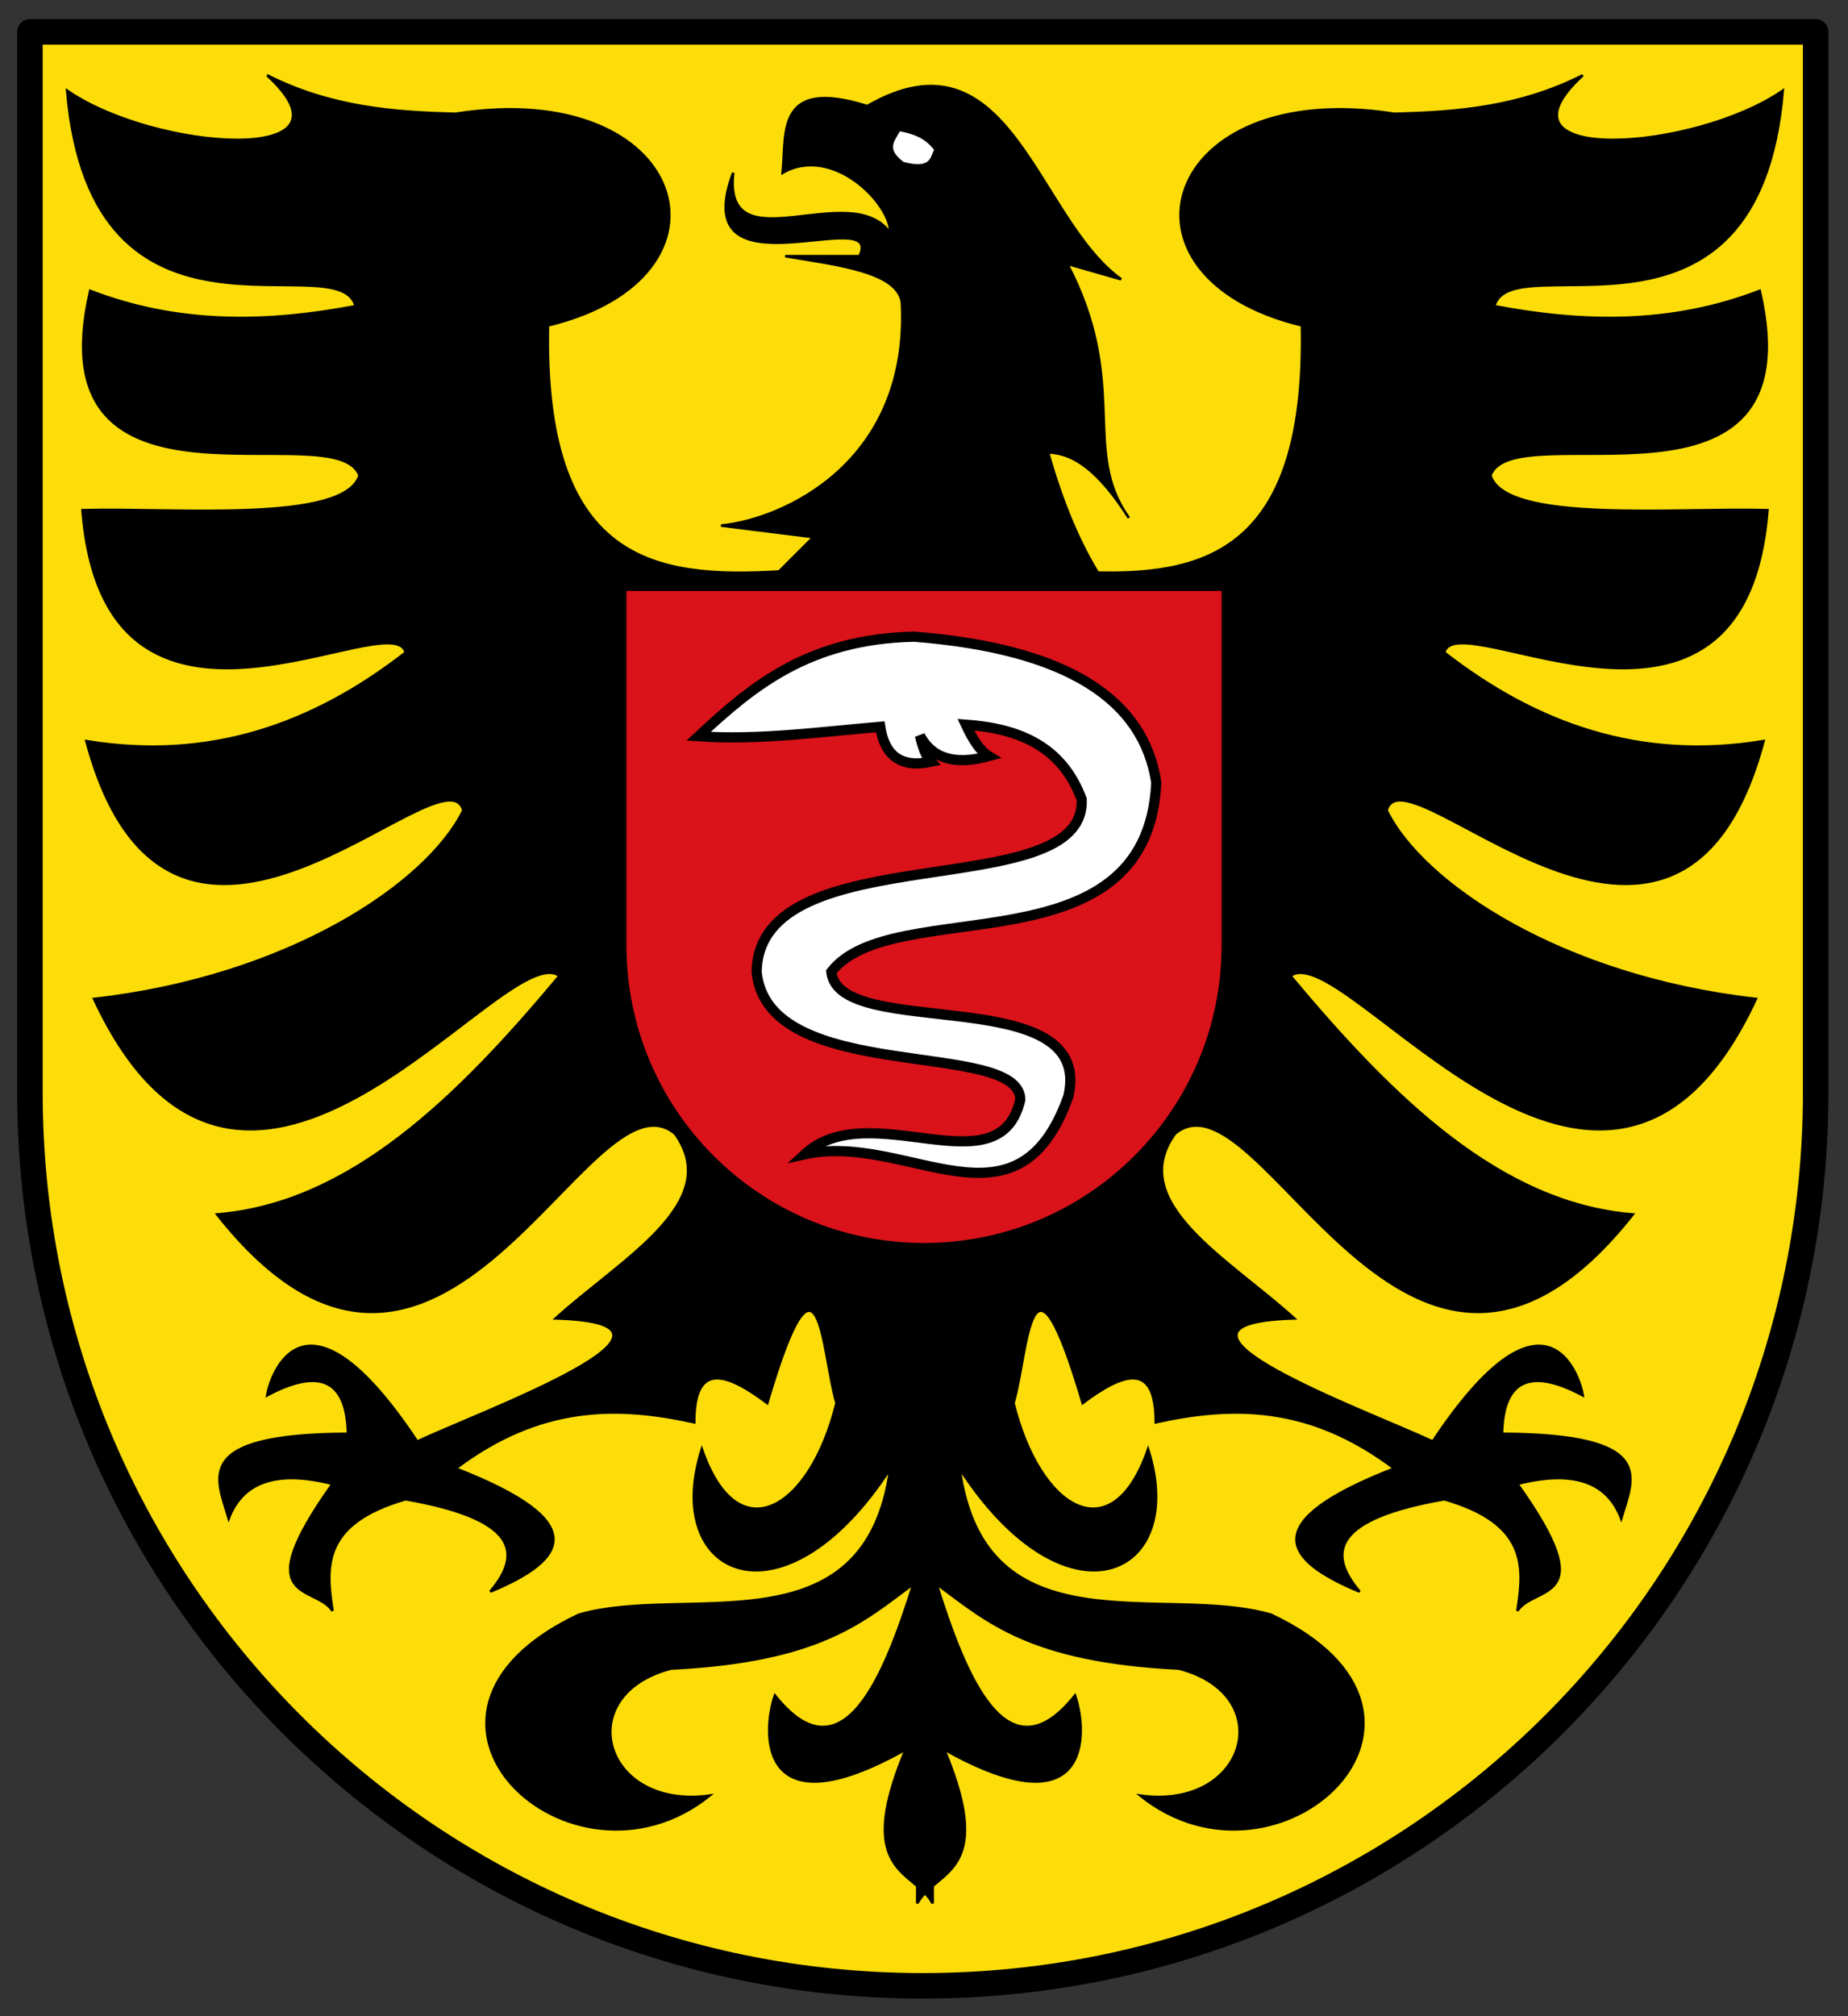
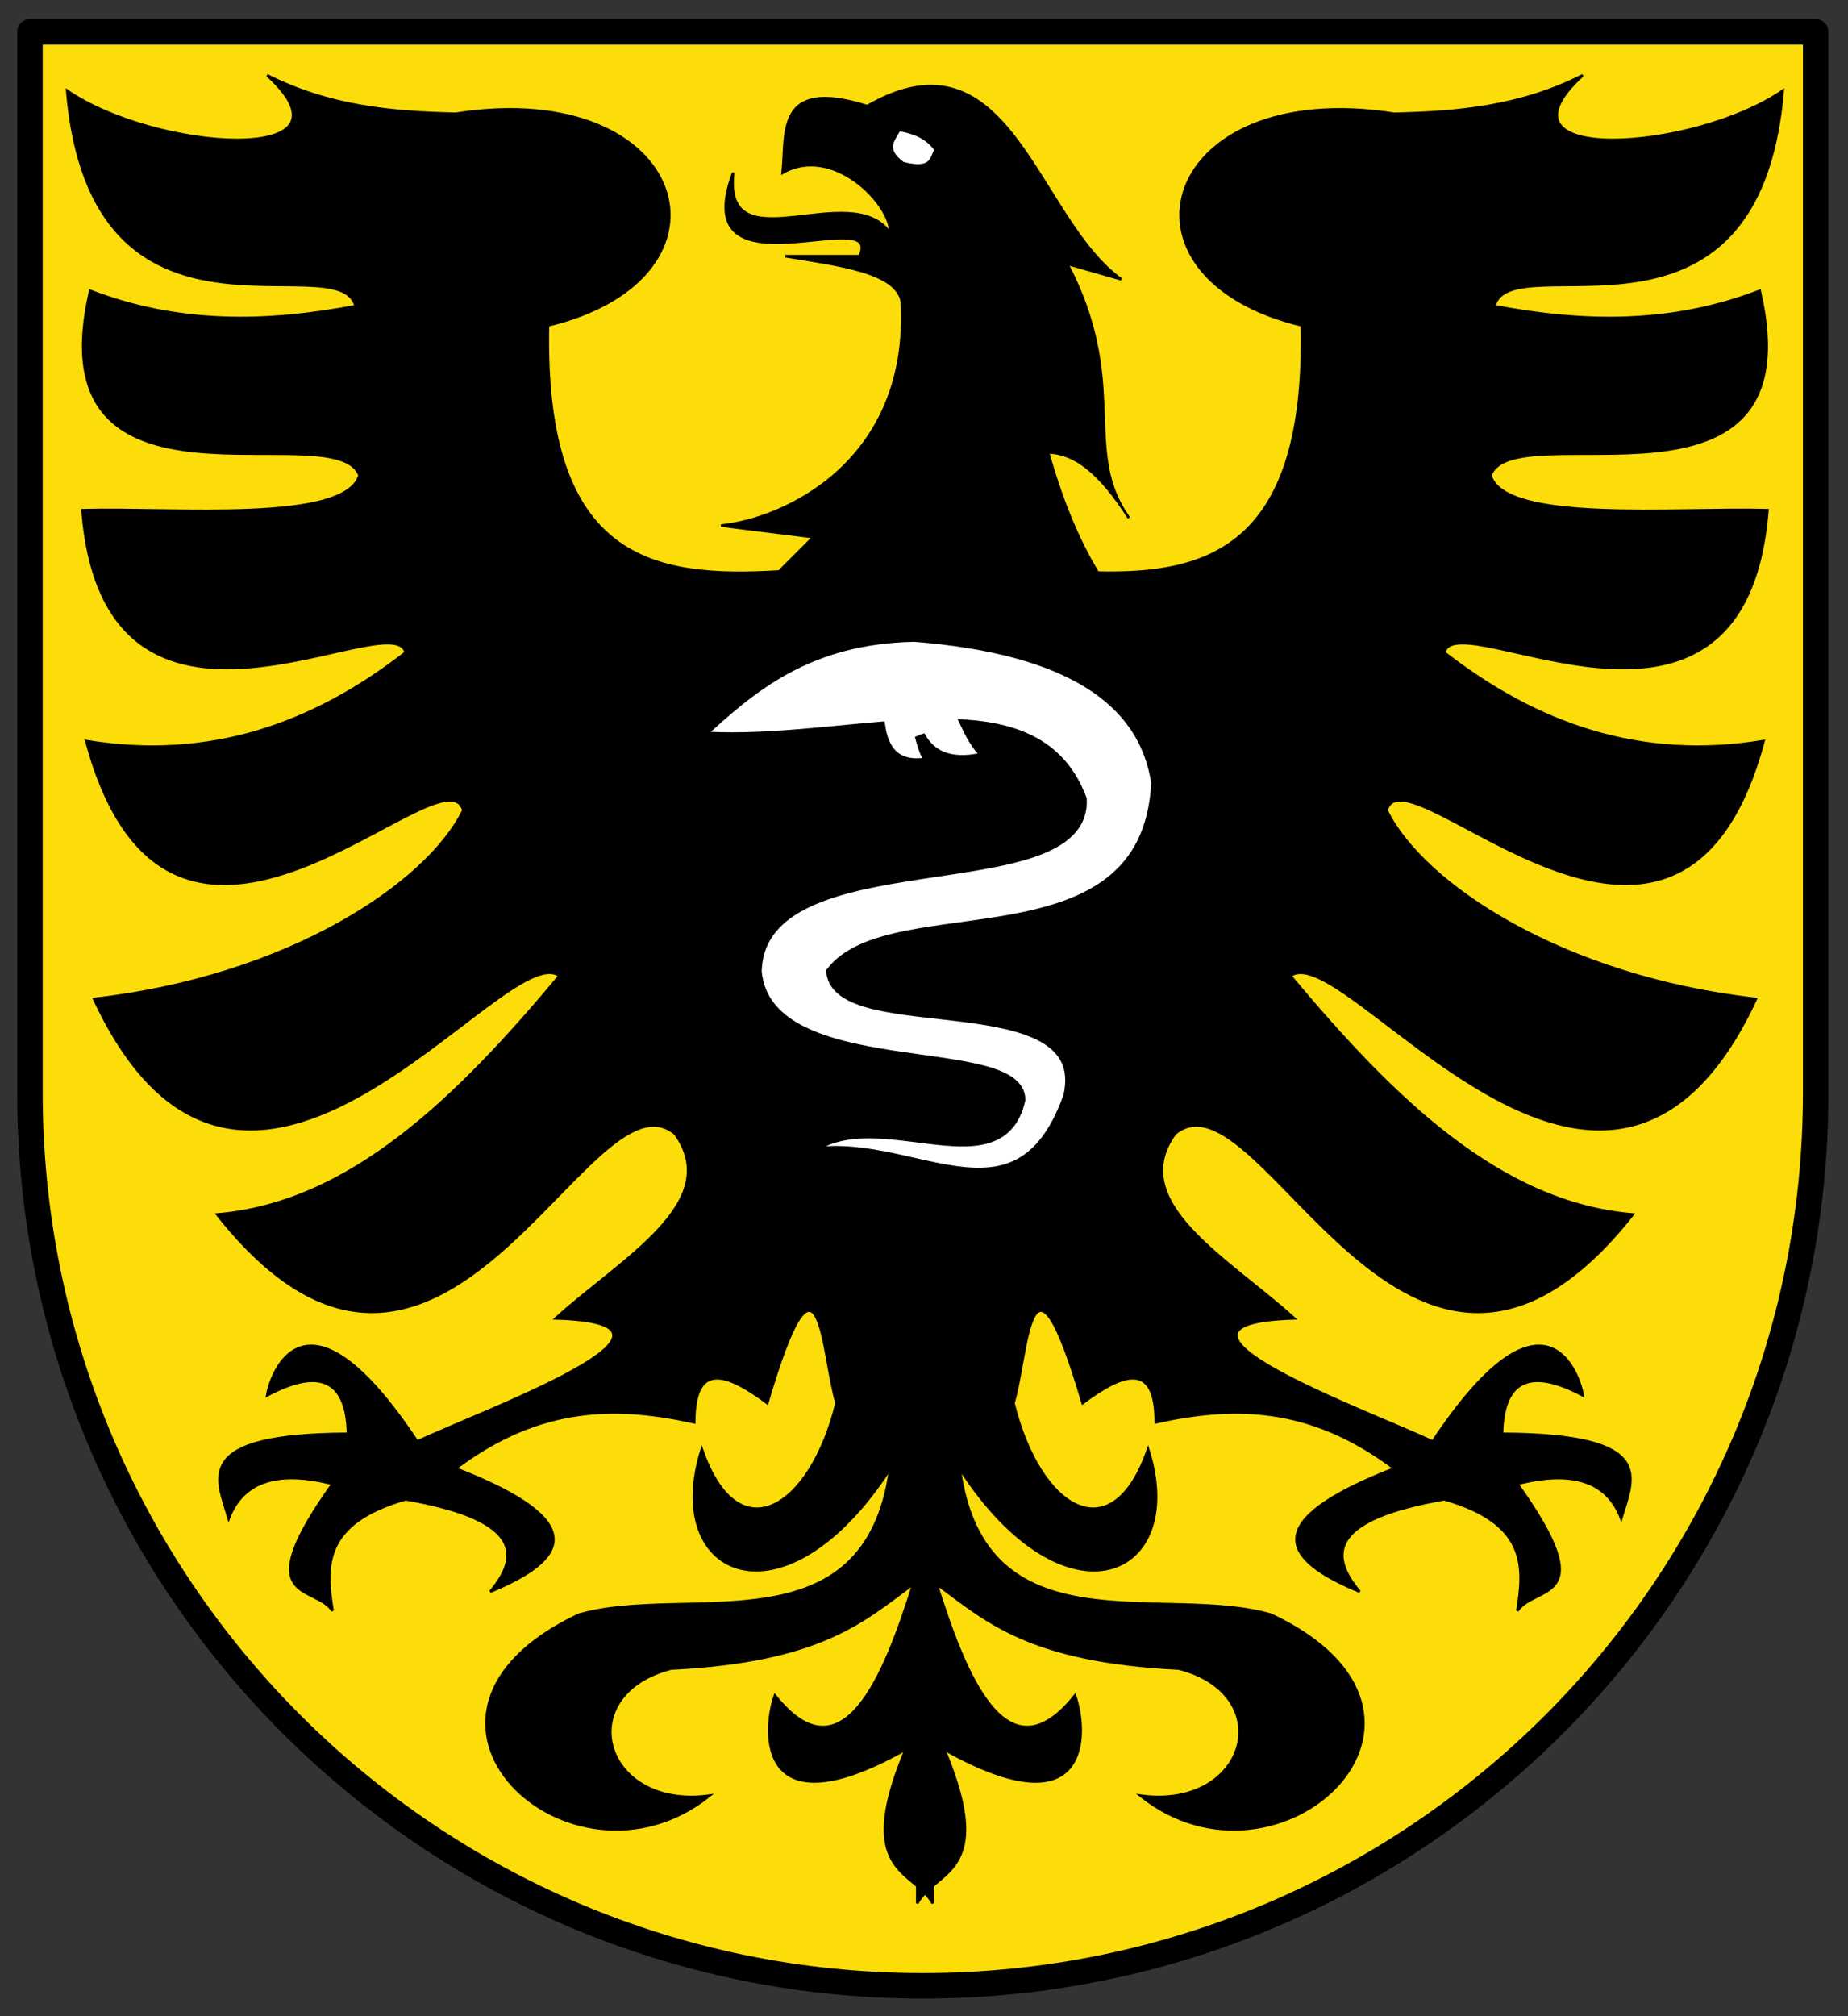
<svg xmlns="http://www.w3.org/2000/svg" height="545.264" width="500">
  <rect width="100%" height="100%" fill="#333333" stroke="none" />
  <g stroke="#000" transform="translate(-9.751 -260.835)">
    <path d="m-742.99 339.125v76.067c0 35.381 28.682 64.062 64.062 64.062s64.062-28.682 64.062-64.062v-76.067z" fill="#fcdd09" stroke-dashoffset="13.8" stroke-linejoin="round" stroke-width="1.83" transform="matrix(3.771 0 0 3.771 2819.666 -1009.395)" />
    <path d="m114.969 43.875c38.968 35.647-43.839 30.073-78.656 6.062 9.52 111.7 106.75 59.49 113.469 84.688-34.794 6.616-69.612 7.439-104.406-6.031-22.266 96.641 96.795 47.335 105.906 72.594-5.939 18.942-72.123 12.641-108.938 13.625 8.712 110.267 122.227 35.712 127.094 55.969-36.302 28.254-77.175 42.815-125.562 34.812 33.251 123.576 140.776.403 148.25 27.219-14.255 29.126-69.163 65.543-145.219 74.125 59.467 127.525 161.433-25.296 183.031-9.062-40.264 48.19-82.395 89.469-134.625 93.781 88.548 111.914 145.944-59.989 180.031-31.781 19.601 27.141-21.145 49.264-46.906 72.625 65.713 1.99-29.343 36.627-54.469 48.406-44.336-66.659-57.75-25.95-59-18.156 20.61-10.99 31.342-6.158 31.781 15.125-61.731.247-51.521 17.424-46.906 33.281 5.547-14.624 19.16-19.141 40.844-13.594-33.782 47.352-6.801 39.448 0 49.906-2.775-17.369-4.052-34.412 28.75-43.875 43.018 7.542 46.523 20.734 33.281 36.312 30.869-12.764 39.764-27.617-13.625-48.406 33.686-25.426 64.121-24.691 93.812-18.156.015-24.045 12.699-19.528 28.719-7.562 20.908-70.985 21.407-19.4 27.25 0-10.26 41.709-38.764 59.274-52.969 18.156-16.003 50.374 32.203 72.112 74.125 7.562-9.765 72.148-80.214 45.165-122.531 57.5-83.961 39.65-3.17 114.87 51.438 71.094-41.909 5.797-54.756-39.627-15.125-49.938 58.915-2.95 75.411-18.627 95.312-33.281-11.169 35.545-27.645 77.569-54.469 43.875-4.968 14.316-6.807 53.903 51.438 21.188-16.382 39.155-4.592 45.914 4.531 53.656v6.844c.811-1.52 1.866-2.815 3.031-4.031 1.165 1.216 2.22 2.511 3.031 4.031v-6.844c9.123-7.742 20.913-14.501 4.531-53.656 58.245 32.716 56.406-6.872 51.438-21.188-26.824 33.694-43.3-8.33-54.469-43.875 19.901 14.654 36.397 30.331 95.312 33.281 39.631 10.31 26.784 55.735-15.125 49.938 54.607 43.776 135.398-31.444 51.438-71.094-42.317-12.335-112.766 14.648-122.531-57.5 41.922 64.55 90.128 42.812 74.125-7.562-14.204 41.118-42.677 23.553-52.938-18.156 5.843-19.4 6.311-70.985 27.219 0 16.019-11.965 28.735-16.483 28.75 7.562 29.691-6.535 60.095-7.269 93.781 18.156-53.389 20.789-44.494 35.642-13.625 48.406-13.242-15.579-9.737-28.771 33.281-36.312 32.802 9.463 31.524 26.506 28.75 43.875 6.801-10.458 33.782-2.555 0-49.906 21.683-5.547 35.297-1.03 40.844 13.594 4.614-15.858 14.856-33.034-46.875-33.281.439-21.283 11.14-26.115 31.75-15.125-1.25-7.793-14.664-48.502-59 18.156-25.126-11.779-120.181-46.416-54.469-48.406-25.761-23.361-66.476-45.484-46.875-72.625 34.087-28.207 91.451 143.695 180 31.781-52.23-4.312-94.361-45.592-134.625-93.781 21.598-16.233 123.596 136.587 183.062 9.062-76.056-8.582-130.995-44.999-145.25-74.125 7.474-26.816 114.999 96.357 148.25-27.219-48.388 8.003-89.261-6.558-125.562-34.812 4.866-20.257 118.382 54.298 127.094-55.969-36.815-.984-102.999 5.317-108.938-13.625 9.111-25.259 128.172 24.047 105.906-72.594-34.794 13.47-69.581 12.648-104.375 6.031 6.719-25.197 103.918 27.013 113.438-84.688-34.817 24.01-117.624 29.584-78.656-6.062-24.709 12.505-49.416 14.559-74.125 15.125-91.68-14.393-115.133 64.268-36.312 83.188 1.826 86.377-35.823 98.201-80.281 97.156-8.428-13.828-14.63-29.895-19.562-47.219 8.481.203 17.886 4.977 29.906 22.875-15.792-25.606 1.372-51.539-22.344-97l21.188 6.062c-33.408-23.899-43.679-100.485-99.844-68.094-36.153-11.31-31.671 10.663-33.281 26.219 19.751-11.303 42.654 12.223 42.344 23.719-15.518-22.053-65.879 13.285-61.781-23.719-18.941 50.869 59.893 11.213 49.688 32.781h-29.25c21.172 3.5 44.158 6.239 45.906 18.156 3.261 63.134-46.686 85.347-71.125 87.75l36.312 4.531-13.5 13.5c-48.898 2.905-92.845-3.544-90.875-96.719 78.82-18.919 55.368-97.581-36.312-83.188-24.709-.566-49.416-2.62-74.125-15.125zm337 171.125c.582.943 1.2 1.9 1.875 2.844-.633-.992-1.257-1.923-1.875-2.844z" fill-rule="evenodd" transform="matrix(.688 0 0 .688 2.939 251.013)" />
    <path d="m363.474 65.321c5.573.995 10.738 2.806 14.318 7.787-1.711 3.464-1.514 8.201-12.811 5.275-7.689-5.791-3.311-9.169-1.507-13.062z" fill="#fff" fill-rule="evenodd" transform="matrix(.688 0 0 .688 2.939 251.013)" />
-     <path d="m-742.99 339.125v76.067c0 35.381 28.682 64.062 64.062 64.062s64.062-28.682 64.062-64.062v-76.067z" fill="#da121a" stroke-dashoffset="13.8" stroke-linejoin="round" stroke-width="1.83" transform="matrix(1.275 0 0 1.275 1125.388 -12.901)" />
    <path d="m257.092 433.021c-28.572.606-43.84 13.408-58.325 26.926 16.081 1.149 33.306-1.233 49.142-2.559 1.164 7.552 5.337 11.232 13.721 9.463-1.353-1.439-2.265-4.013-2.989-7.076 3.135 5.895 9.018 8.176 18.624 5.549-2.482-1.482-4.418-4.734-6.194-8.517 14.562 1.044 26.028 5.935 31.335 20.173 1.367 28.999-87.246 9.291-87.939 46.669 2.907 30.848 71.123 17.987 71.336 34.561-5.587 24.751-40.84-1.393-58.325 14.796 27.819-6.132 57.427 23.474 71.336-15.7 7.211-31.428-62.138-14.677-64.153-33.657 16.605-21.363 85.458.422 87.939-51.142-3.357-22.401-23.873-36.224-65.508-39.486z" fill="#fff" fill-rule="evenodd" stroke-width="2.753" />
  </g>
</svg>